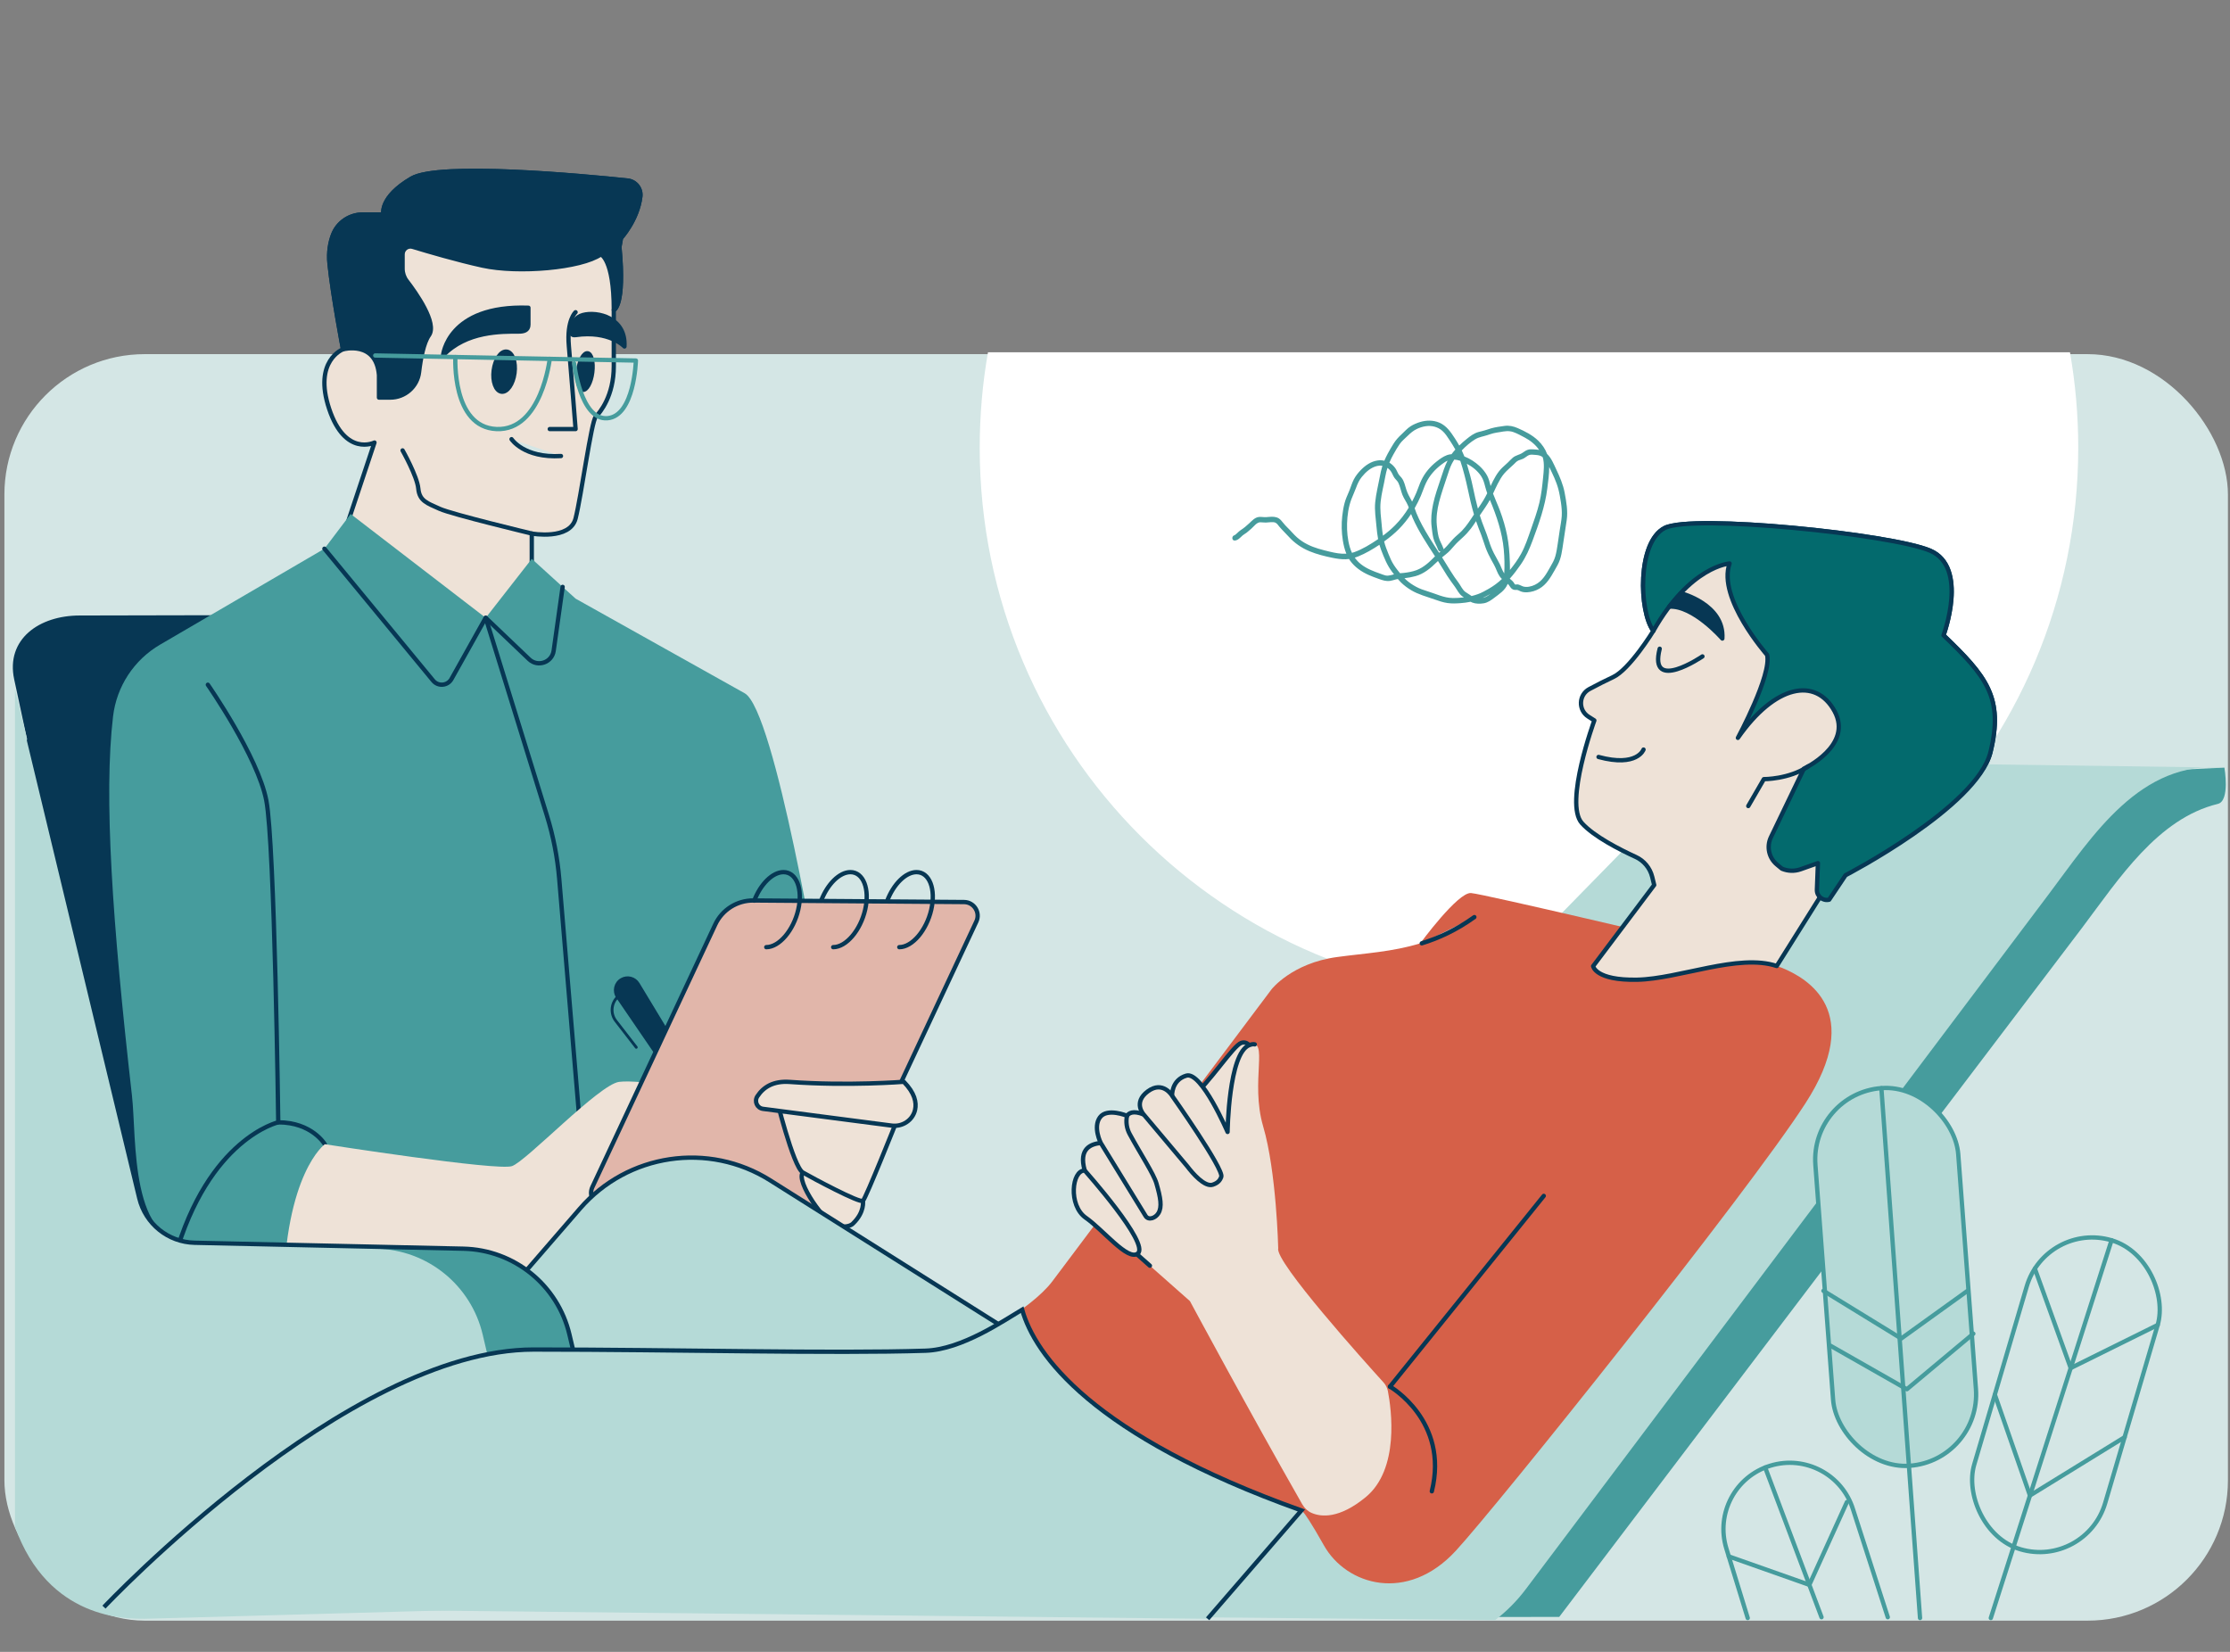
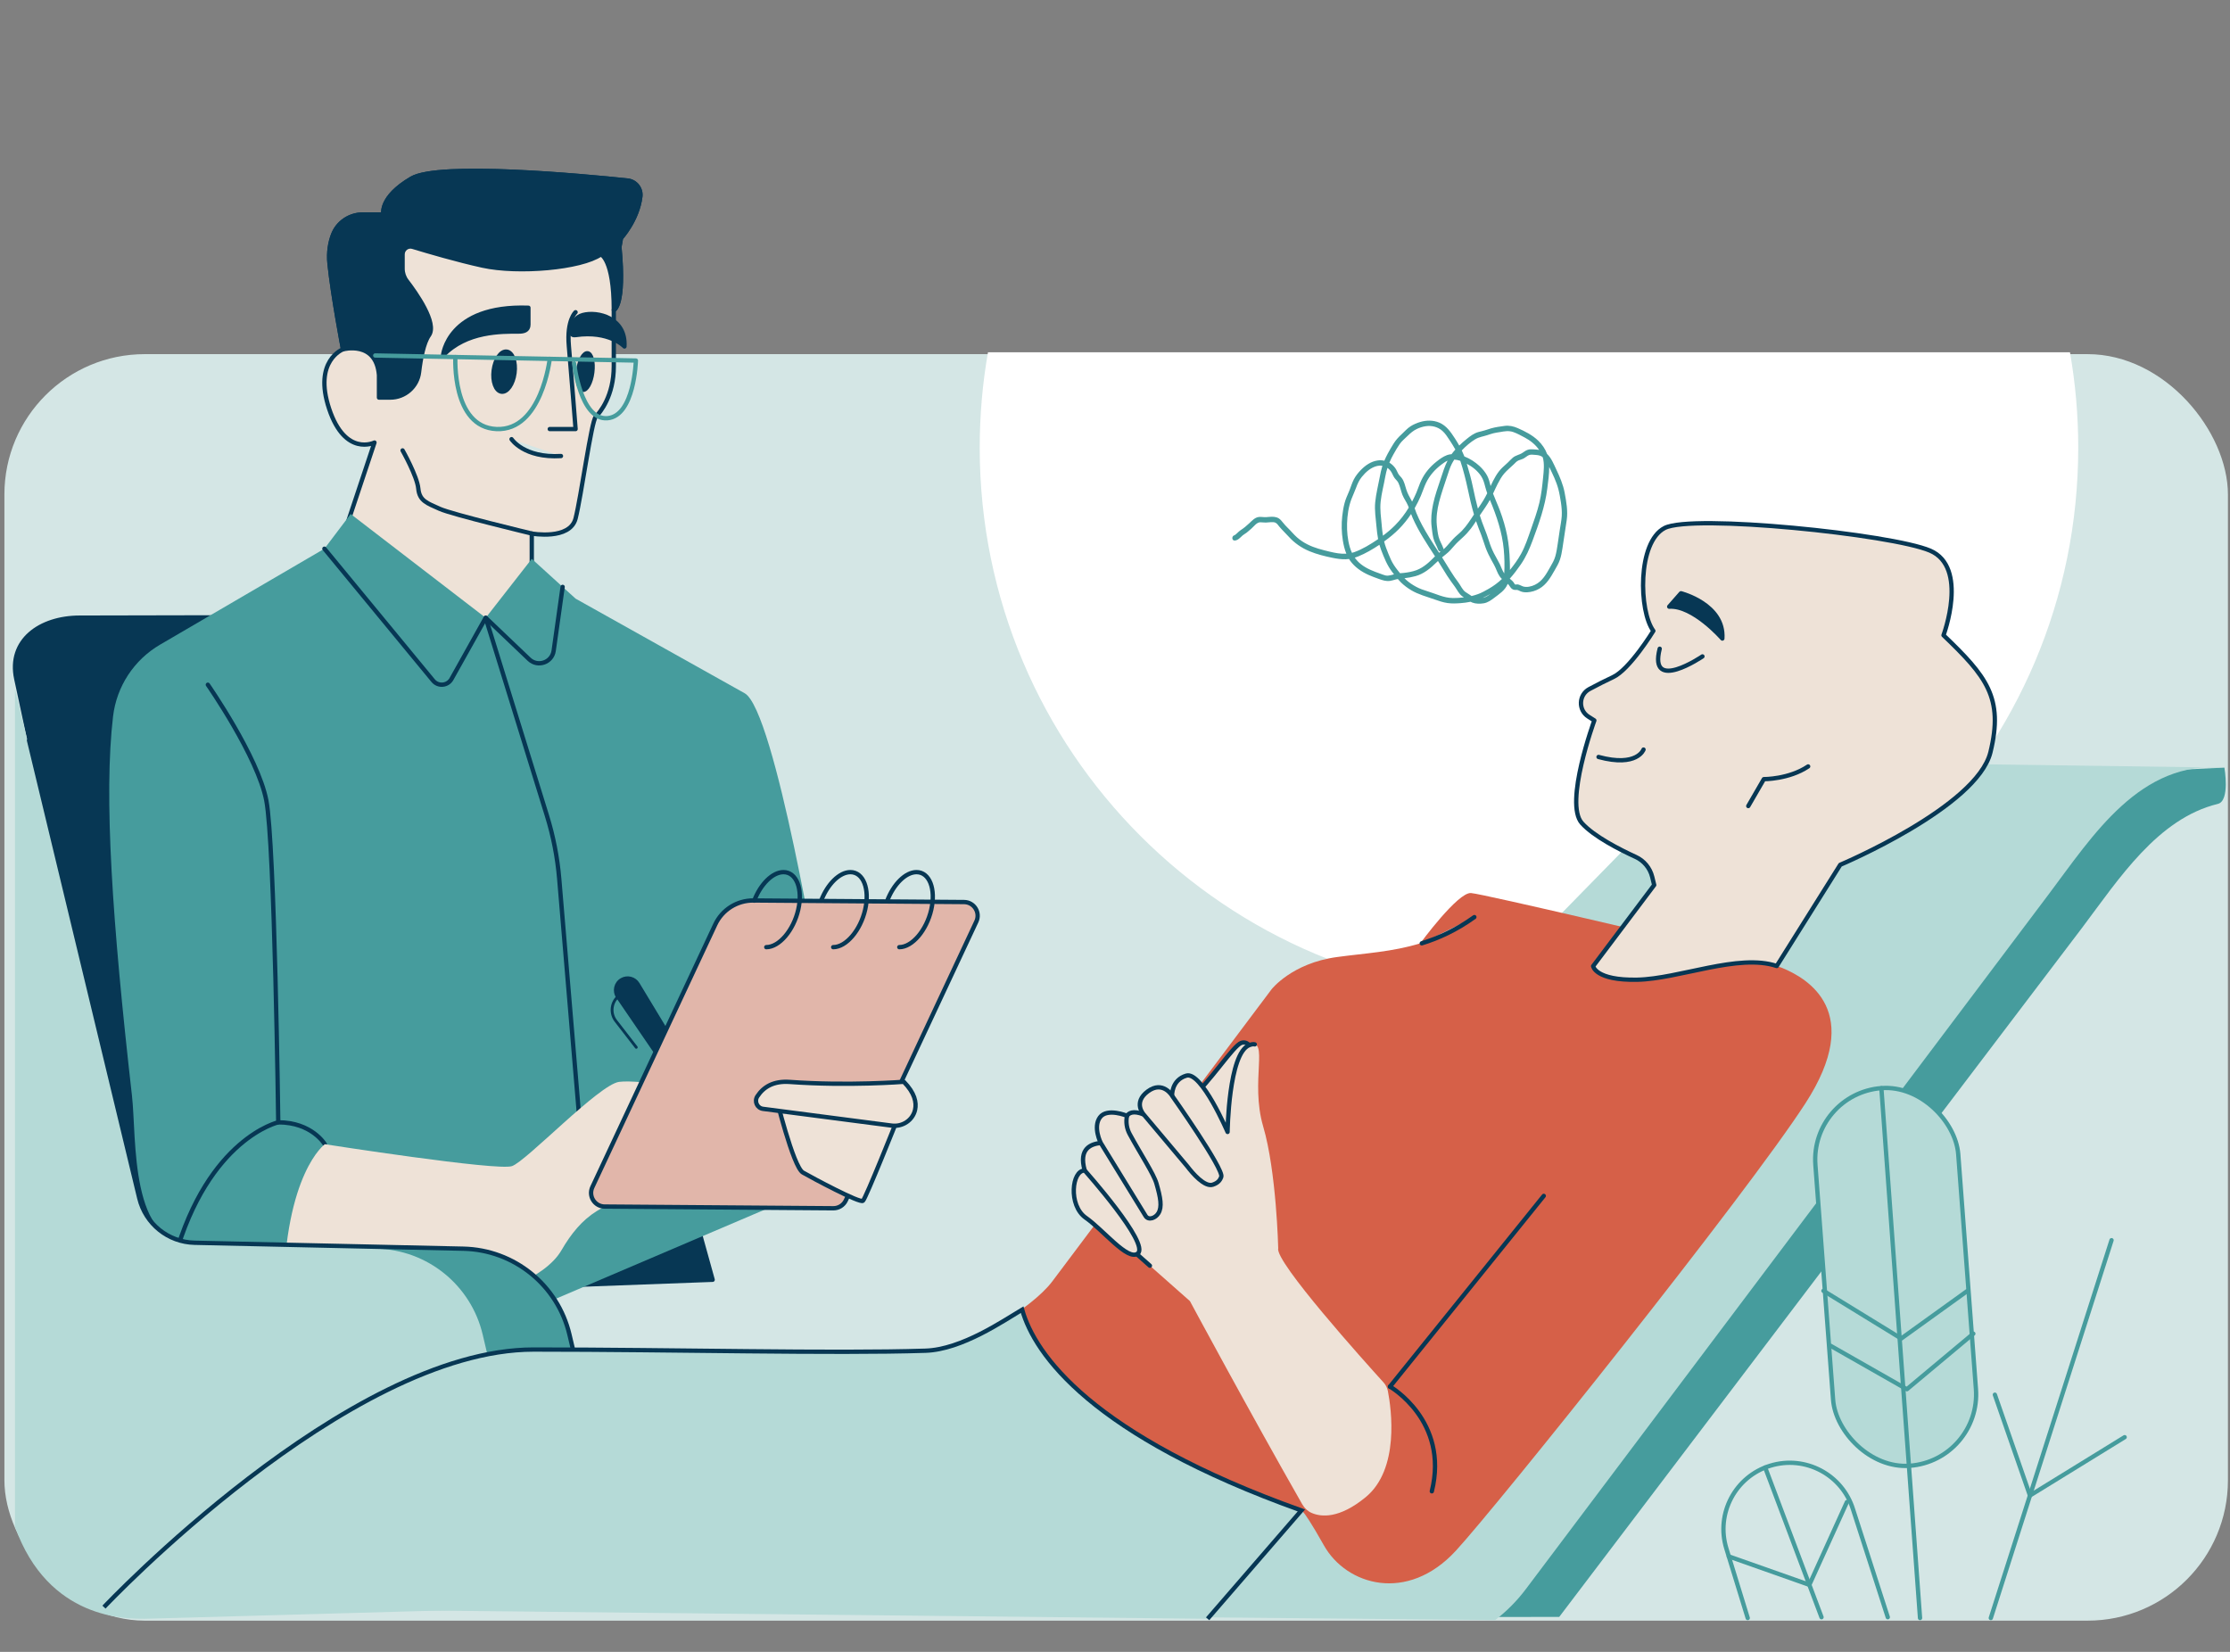
<svg xmlns="http://www.w3.org/2000/svg" id="Layer_17" viewBox="0 0 1080 800">
  <rect x="0" y="0" width="1080" height="800" fill="#808080" stroke="none" />
  <defs>
    <style>.cls-1,.cls-2,.cls-3,.cls-4,.cls-5,.cls-6,.cls-7,.cls-8,.cls-9,.cls-10,.cls-11,.cls-12{stroke-linecap:round;stroke-linejoin:round;}.cls-1,.cls-2,.cls-3,.cls-4,.cls-6,.cls-7,.cls-8,.cls-13,.cls-9,.cls-10,.cls-11,.cls-12{stroke:#073754;}.cls-1,.cls-5,.cls-13,.cls-9{fill:none;}.cls-1,.cls-8{stroke-width:1.37px;}.cls-2,.cls-14,.cls-4,.cls-5,.cls-6,.cls-7,.cls-13,.cls-9,.cls-10,.cls-11,.cls-12{stroke-width:2.09px;}.cls-2,.cls-15{fill:#469c9d;}.cls-16{fill:#d66048;}.cls-16,.cls-15,.cls-17,.cls-18,.cls-19,.cls-20{stroke-width:0px;}.cls-14,.cls-5{stroke:#469c9d;}.cls-14,.cls-6,.cls-19,.cls-21{fill:#b5dad7;}.cls-14,.cls-13{stroke-miterlimit:10;}.cls-3{stroke-width:1.7px;}.cls-3,.cls-8,.cls-10{fill:#073754;}.cls-4{fill:#036a6d;}.cls-17{fill:#fff;}.cls-18,.cls-11{fill:#eee2d7;}.cls-7,.cls-20{fill:#d4e6e5;}.cls-12{fill:#e1b6aa;}</style>
  </defs>
  <rect class="cls-20" x="2.13" y="171.51" width="1076.87" height="613.37" rx="67.98" ry="67.98" />
  <path class="cls-17" d="m474.48,216.82c0,146.92,119.1,266.01,266.01,266.01s266.01-119.1,266.01-266.01c0-15.76-1.37-31.2-4-46.2H478.48c-2.63,15.01-4,30.44-4,46.2Z" />
  <path class="cls-10" d="m255.91,298.67l-217.42.46c-19.03.04-34.59,11.05-30.6,29.66l64.65,301.12,272.6-10.12-89.23-321.12Z" />
  <path class="cls-11" d="m257.54,282.88v-24.48s18.5,3.34,21.22-7.31c2.72-10.65,7.62-47.1,9.79-49.28s8.71-10.13,8.71-24.48v-27.21s5.44-1.63,2.72-30.47l.76-4.35s7.98-8.69,9.38-20.1c.47-3.87-2.35-7.37-6.23-7.77-21.3-2.22-91.23-8.79-104.58-.97-15.78,9.25-13.6,17.41-13.6,17.41h-9.96c-6.37,0-12.18,3.86-14.44,9.81-1.4,3.69-2.31,8.41-1.72,14.13,1.63,15.78,6.53,41.35,6.53,41.35,0,0-14.51,5.44-6.71,28.84,7.8,23.4,21.95,16.32,21.95,16.32l-14.69,44.07,70.19,60.94,20.68-36.46Z" />
  <path class="cls-11" d="m194.97,218.13s7.07,12.51,7.62,18.5c.54,5.99,4.35,7.07,10.34,9.79,5.99,2.72,44.62,11.97,44.62,11.97" />
  <path class="cls-7" d="m247.74,212.69s5.99,9.25,23.94,8.16" />
  <path class="cls-11" d="m278.76,151.21s-4.35,3.81-3.26,16.32c1.09,12.51,3.26,40.26,3.26,40.26h-12.51" />
  <path class="cls-10" d="m302.43,167.8s-7.35-7.87-23.67-5.52c-2.29.33-2.26-1.15-1.84-3.43.48-2.55,1.84-5.34,5.37-6.29,7.07-1.9,20.95,1.36,20.13,15.24Z" />
  <path class="cls-10" d="m255.91,149.03v8.18c0,2.88-2.39,3.36-4.62,3.36-8.45,0-25.44-.28-36.73,11.59,0,0,2.18-24.48,41.35-23.12Z" />
  <path class="cls-10" d="m299.98,119.65l.76-4.35s7.98-8.7,9.38-20.1c.47-3.87-2.35-7.37-6.22-7.77-21.29-2.22-91.24-8.79-104.58-.97-15.78,9.25-13.6,17.41-13.6,17.41h-9.96c-6.37,0-12.18,3.86-14.44,9.81-1.4,3.69-2.31,8.41-1.72,14.13,1.63,15.78,6.53,41.35,6.53,41.35,0,0,16.05-4.35,17.41,12.51v10.88h5.45c7.1,0,13.14-5.29,13.97-12.34.78-6.63,2.21-14.18,4.79-17.85,4.08-5.8-6.25-20.42-10.78-26.31-1.3-1.7-2-3.78-2-5.92v-6.95c0-2.56,2.47-4.39,4.91-3.64,7.31,2.23,21.52,6.4,33.76,9.09,17.37,3.81,47.84,1.17,57.36-5.44,0,0,6.26,2.18,6.26,26.93,0,0,5.44-1.63,2.72-30.47Z" />
  <ellipse class="cls-10" cx="244.16" cy="180.01" rx="9.78" ry="5.08" transform="translate(34.15 398.9) rotate(-82.59)" />
  <ellipse class="cls-3" cx="283.45" cy="179.96" rx="9.12" ry="3.63" transform="translate(68.41 437.82) rotate(-82.59)" />
  <path class="cls-5" d="m181.73,172.16l126.23,2.45s-.73,26.84-13.78,27.93c-13.06,1.09-16.11-26.48-16.11-26.48" />
  <path class="cls-5" d="m266.24,173.79s-3.99,34.91-25.75,34c-21.76-.91-19.95-34.89-19.95-34.89" />
  <path class="cls-15" d="m94.24,601.87c-31.62,2.45-27.99-50.71-30.32-71.15-9.56-84.19-13.72-145.19-9.17-183.76,1.71-14.52,10.15-27.39,22.78-34.76l79.58-46.46,12.72-16.81,65.4,50.28,22.31-28.57,21.22,19.28s75.12,42.06,81.89,45.82c14.69,8.16,36.73,142.21,36.73,142.21l7.41,93.19-171.14,73-139.4-42.26Z" />
  <path class="cls-9" d="m157.11,265.74l52.66,63.89c2.42,2.94,7.03,2.52,8.89-.8l16.56-29.63,21.04,20.07c4.17,3.98,11.09,1.57,11.89-4.14l4.34-30.9" />
  <path class="cls-9" d="m283.45,576.06l-12.61-150.43c-.87-10.37-2.86-20.61-5.94-30.55l-29.67-95.87" />
  <path class="cls-8" d="m338.63,525.28l-29.54-48.86c-1.67-2.77-5.24-3.7-8.06-2.11h0c-3.05,1.72-3.97,5.69-1.99,8.58l29.57,43.21c1.81,2.64,5.37,3.39,8.09,1.71l4.08-2.53" />
  <path class="cls-1" d="m308.15,507.22l-9.9-12.8c-2.69-3.48-2.35-8.43.79-11.52h0" />
  <path class="cls-2" d="m157.3,554.15s-6.22-10.61-22.54-10.61c0,0-1.7-134.66-5.78-155.88-4.08-21.22-28.32-56.05-28.32-56.05" />
  <path class="cls-18" d="m137.18,627.53h0l90.01.83c5.16.05-5.16-.06,0,0,9.38.11,36.53-8.72,44.69-22.8,9.35-16.12,21.22-26.12,44.89-25.3l28.57-51.55s-35.74-6.12-45.53-4.76c-9.79,1.36-44.79,38.35-51.86,40.8-7.07,2.45-90.63-10.61-90.63-10.61,0,0-19.34,13.89-20.12,73.39Z" />
  <path class="cls-9" d="m134.76,543.54s-33.82,7.71-50.12,65.44c-2.42,8.58,7.96,24.81,16.87,24.69.39,0-.41.02,0,0" />
  <path class="cls-12" d="m292.84,584.33l110.74.83c2.59.02,4.96-1.47,6.06-3.82l63.21-135.04c2.05-4.38-1.12-9.41-5.96-9.44l-102.01-.76c-7.91-.06-15.13,4.49-18.48,11.66l-59.51,127.14c-2.05,4.38,1.12,9.41,5.96,9.44Z" />
  <path class="cls-9" d="m371.11,458.71c6.25,0,13.19-8.14,15.49-18.17,2.3-10.04-.9-18.17-7.15-18.17-5.32,0-11.13,5.88-14.16,13.81" />
  <path class="cls-9" d="m403.52,458.71c6.25,0,13.19-8.14,15.49-18.17,2.3-10.04-.9-18.17-7.15-18.17-5.32,0-11.13,5.88-14.16,13.81" />
  <path class="cls-9" d="m435.53,458.71c6.25,0,13.19-8.14,15.49-18.17,2.3-10.04-.9-18.17-7.15-18.17-5.32,0-11.13,5.88-14.16,13.81" />
-   <path class="cls-11" d="m413.11,592.55s-1.92,2.34-7.76,1.17-20.07-21.69-16.53-25.88c3.54-4.19,29.1,13.71,29.1,13.71,0,0,.99,5.42-4.81,11Z" />
  <path class="cls-11" d="m375.59,530.2s8.49,34.91,13.24,37.64c4.75,2.73,27.66,14.99,29.1,13.71s16.49-39.04,16.49-39.04c-1.2-2.86-58.82-12.3-58.82-12.3Z" />
  <path class="cls-11" d="m437.7,523.91s-27.01,2.12-55.22.07c-7.82-.57-12.71,2.4-15.7,6.99-1.58,2.43-.11,5.68,2.76,6.05l62.34,8.11c5.16.67,10.17-2.58,11.3-7.66.78-3.55-.16-8.14-5.48-13.57Z" />
-   <path class="cls-6" d="m236.45,636.63l44.42-51.3c23.12-26.7,62.28-32.51,92.16-13.68l287.42,181.13-392.99,21.56-31.01-137.7Z" />
  <path class="cls-19" d="m70.11,783.98l231.32-6.47-25.62-131.1c-5.63-23.99-26.78-41.12-51.41-41.67l-130.16-2.87c-12.79-.28-23.79-9.14-26.78-21.58L7.26,333.98v405.44c16.13,45.18,54.21,44.57,62.85,44.56Z" />
  <path class="cls-15" d="m306.79,777.24l-30.98-130.84c-5.63-23.99-26.78-41.12-51.41-41.67l-40.53-.89-1.49.89c24.63.54,45.78,17.68,51.41,41.67l29.82,127.01h0l43.18,3.83Z" />
  <path class="cls-9" d="m14.05,358.55l53.41,221.74c3,12.44,13.99,21.3,26.78,21.58l130.16,2.87c24.63.54,45.78,17.68,51.41,41.67l30.98,130.84" />
  <path class="cls-15" d="m755.14,783.07l253.21-333.72c17.86-23.73,36.59-52.91,65.78-60.03,5.98-1.46,3.16-17.56,3.16-17.56l-163.73,7.69-269.88,403.76" />
  <path class="cls-19" d="m317.27,780.77l231.44-126.38,279.96-286.05,248.61,3.42h0c-40.83-3.71-63.62,32.8-85.14,61.4l-253.21,336.5c-4.26,5.66-9.25,10.68-14.8,14.94" />
  <path class="cls-16" d="m619.2,742.78l10.34-11.27s-.61-4.83,11.65,16.94c10.88,19.32,40.39,28.09,63.89,2.57,20.13-21.85,140.54-172.24,169.32-216.72,28.78-44.49,1.05-60.45-11.32-65.55s-31.15-.2-31.15-.2l-11.78-11.56s-101.36-23.99-107.74-24.49c-6.37-.5-24.57,24.35-24.57,24.35-13.59,4.18-26.76,4.79-40.37,6.65-21.9,2.99-31.69,15.67-31.69,15.67l-106.1,141.34c-10.6,14.12-40.96,29.68-40.96,29.68m204.45,21.36h0l50.35-69.04-50.35,69.04Z" />
  <path class="cls-21" d="m584.85,783.98l45.42-52.47c-101.7-36.33-129.19-75.62-135.24-97.24-8.87,5.24-29.15,19.32-46.83,19.88-45.28,1.46-120.99-.57-189.76-.57-90.48,0-208.09,124.75-208.09,124.75" />
  <path class="cls-13" d="m584.85,783.98l45.42-52.47c-101.7-36.33-129.19-75.62-135.24-97.24-8.87,5.24-29.15,19.32-46.83,19.88-45.28,1.46-120.99-.57-189.76-.57-90.48,0-208.09,124.75-208.09,124.75" />
  <path class="cls-9" d="m673.18,671.54s28.7,16.47,20.26,50.7" />
  <line class="cls-7" x1="747.65" y1="579.17" x2="673.18" y2="671.54" />
  <path class="cls-7" d="m688.57,456.85c8.27-2.55,16.69-6.42,25.47-12.7" />
  <path class="cls-11" d="m606.75,509.52s-1.56-5.77-5.55-4.46c-3.99,1.3-15.3,19.27-24.81,27.2l12.57,18.4s18.42-31.78,17.79-41.14Z" />
  <path class="cls-18" d="m630.75,728.64c-25.94-45.46-54.46-98.52-54.46-98.52l-48.79-43.15s.37-11.44-2.14-20.08c-3.17-10.9,3.3-12.89,7.76-13.36l11.73-8.48s-1.19-9.45,9.04-5.31l13.76-9.08s-.37-7.61,6.95-9.74c7.31-2.13,19.93,27.28,19.93,27.28,0,0,.48-38.03,10.44-42.01,9.96-3.99.34,17.38,6.79,39.33,6.45,21.95,7.29,59.06,7.29,59.06-1.68,6.44,42.05,55.07,51.01,64.94,1.08,1.19,1.81,2.64,2.11,4.22,1.66,8.65,5.76,37.76-10.77,51.34-12.84,10.55-21.57,9.59-26.04,7.68-1.94-.83-3.54-2.28-4.59-4.12Z" />
  <path class="cls-11" d="m556.91,612.99l-29.42-26.02s.37-11.44-2.14-20.08c-3.17-10.9,3.3-12.89,7.76-13.36l11.73-8.48s-1.19-9.45,9.04-5.31l13.76-9.08s-.37-7.61,6.95-9.74c7.31-2.13,19.93,27.28,19.93,27.28,0,0,.48-38.03,10.44-42.01,1.16-.46,2.05-.58,2.73-.4" />
  <path class="cls-11" d="m567.64,530.66s25.24,35.7,23.83,39.3c-.41,1.05-1.07,2.78-4.14,3.79-3.9,1.28-9.8-5.57-12.27-8.85l-21.17-25.17s-5.32-5.77,2.01-11.19c7.33-5.42,11.75,2.11,11.75,2.11Z" />
  <path class="cls-11" d="m545.82,540.36c-.63,3.01-.17,6.14,1.29,8.85,5.12,9.47,11.61,19.25,12.96,23.92,2.04,7.02,2.77,11.36.98,14.39-1.39,2.36-4.81,3.69-6.24,1.36l-21.7-35.35s-3.89-7.63-.41-12.39c3.49-4.76,13.11-.77,13.11-.77h0Z" />
  <path class="cls-11" d="m525.35,566.89s31.71,35.5,25.67,40.19c-4.82,3.74-16.63-11.35-25.18-17.32-8.55-5.97-6.75-23.09-.48-22.87Z" />
  <path class="cls-11" d="m801.14,428.61l-29.58,39.3s1.06,6.97,21.34,6.57c20.28-.4,49.07-12.85,67.59-6.64l30.76-49.03s66.23-27.94,72.73-54.49c6.5-26.55-2.05-36.82-22.73-56.67,0,0,12.28-32.98-6.5-40.98-18.77-7.99-115.18-17.81-128.53-10.97-13.36,6.84-12.47,40.49-5.49,49.83,0,0-11.45,18.73-19.63,22.46-3.19,1.46-7.39,3.61-11.32,5.7-5.25,2.79-5.53,10.21-.51,13.39l2.88,1.82s-14.71,40.09-6.05,49.73c5.81,6.47,18.41,12.86,26.06,16.36,4.01,1.83,6.96,5.4,8.01,9.68l.96,3.93Z" />
-   <path class="cls-4" d="m963.99,364.33c6.5-26.55-2.05-36.82-22.73-56.67,0,0,12.28-32.98-6.5-40.98-18.77-7.99-115.18-17.81-128.53-10.97-13.36,6.84-12.47,40.49-5.49,49.83,17.78-31.45,36.91-32.64,36.91-32.64-6.05,16.81,18.17,44.26,18.17,44.26,2.31,9.65-14.15,40.19-14.15,40.19,17.89-25.66,37.66-29.61,46.79-12.96,9.13,16.66-14.83,27.88-14.83,27.88l-15.96,33.19c-2.2,4.57-.99,10.06,2.93,13.28l2.39,1.97c2.88,1.22,6.12,1.32,9.07.27l8.37-2.97-.49,12.85c-.12,3.19,2.84,5.61,5.94,4.86h0s7.93-11.85,7.93-11.85c0,0,63.68-33.02,70.18-59.57Z" />
  <path class="cls-11" d="m824.5,317.9s-26.22,17.85-20.7-3.72" />
  <path class="cls-10" d="m834.14,309.24s-14.07-16.19-25.74-15.43l5.7-6.49s21.14,5.37,20.04,21.92Z" />
  <path class="cls-11" d="m795.97,363.01s-3.07,8.69-21.79,3.59" />
  <path class="cls-11" d="m875.7,371.18c-9.32,6.26-21.46,6.16-21.46,6.16l-7.54,13.03" />
  <rect class="cls-14" x="883.36" y="526.78" width="69.37" height="183.41" rx="34.69" ry="34.69" transform="translate(-43.85 70.68) rotate(-4.31)" />
  <line class="cls-5" x1="929.88" y1="783.61" x2="911.16" y2="527.04" />
  <polyline class="cls-5" points="955.69 645.91 923.51 672.8 886.56 651.76" />
  <polyline class="cls-5" points="952.98 625.07 920.76 648.25 883.1 625.14" />
-   <rect class="cls-5" x="967.53" y="597.45" width="66.11" height="156.02" rx="33.05" ry="33.05" transform="translate(231.71 -255.27) rotate(16.42)" />
  <line class="cls-5" x1="1022.63" y1="600.63" x2="964.16" y2="783.61" />
  <polyline class="cls-5" points="966.12 675.45 983.12 724.27 1028.98 696.03" />
-   <polyline class="cls-5" points="985.5 614.43 1002.85 662.55 1045 641.68" />
  <path class="cls-5" d="m914.26,783.21l-16.79-52.1c-5.2-16.95-23.16-26.47-40.11-21.27h0c-16.95,5.2-26.47,23.16-21.27,40.11l10.34,33.66" />
  <line class="cls-5" x1="854.89" y1="710.72" x2="882.17" y2="783.21" />
  <polyline class="cls-5" points="894.47 727.45 876.27 767.53 837.27 753.77" />
  <path class="cls-15" d="m757.78,238.69c-.75-4.04-2.36-7.76-4.12-11.45-1.19-2.49-2.33-5.43-4.4-7.39-.89-2.41-2.35-4.55-4.29-6.43-2.79-2.71-6.39-4.53-9.92-6.08-2.08-.91-4.14-1.37-6.42-1.07-2.15.28-4.42.6-6.51,1.19-1,.28-1.98.63-2.96.94-1.07.34-2.16.55-3.23.85-2.07.58-3.84,1.92-5.49,3.24-1.3,1.04-2.55,2.13-3.73,3.29-.66-1.18-1.37-2.34-2.12-3.5-2.01-3.07-4.02-6.09-7.51-7.59-2.96-1.27-6.27-1.23-9.33-.31-1.55.47-3.1,1.13-4.48,1.98-1.74,1.08-3.08,2.67-4.57,4.05-1.49,1.37-2.73,2.74-3.81,4.47-.99,1.59-1.95,3.21-2.83,4.86-.59,1.1-1.13,2.23-1.62,3.38-1.03-.23-2.12-.28-3.25-.12-3.21.46-5.92,2.35-8.13,4.62-1.32,1.36-2.51,2.85-3.39,4.54-.98,1.88-1.52,3.94-2.35,5.88-.79,1.86-1.62,3.62-2.14,5.59-.55,2.07-.89,4.19-1.13,6.32-.43,3.91-.34,7.85.28,11.73.34,2.16.86,4.41,1.72,6.49-2.7.16-5.43-.37-8.1-1.01-3.65-.88-7.34-1.79-10.7-3.49-1.85-.93-3.58-2.08-5.13-3.45-1.64-1.45-3-3.19-4.58-4.7-.73-.7-1.4-1.47-2.05-2.25-.67-.79-1.29-1.68-2.18-2.23-1.43-.89-3.17-.84-4.79-.7-.74.07-1.47.15-2.21.11-.95-.05-1.87-.2-2.82-.05-1.84.29-3.18,1.82-4.48,3.03-1.29,1.22-2.65,2.35-4.14,3.31-.61.39-1.13.92-1.66,1.41-.27.25-.54.52-.83.74-.11.08-.6.3-.31.28-1.66.16-1.67,2.77,0,2.61,1.56-.15,2.61-1.48,3.72-2.46.58-.51,1.29-.84,1.9-1.31.82-.64,1.59-1.35,2.38-2.02,1.21-1.04,2.55-3.03,4.28-3.06.92-.01,1.83.18,2.75.14.82-.03,1.64-.16,2.46-.19.71-.03,1.48-.04,2.14.25.81.36,1.39,1.34,1.95,1.99,1.39,1.66,2.98,3.12,4.42,4.72,2.84,3.16,6.28,5.53,10.2,7.15,3.54,1.46,7.36,2.41,11.11,3.17,2.08.42,4.21.74,6.33.69.56-.01,1.1-.06,1.64-.13.17.28.34.55.53.82,2.22,3.1,5.43,5.32,8.87,6.87,1.62.73,3.28,1.34,4.95,1.93,1.89.66,3.58,1.29,5.62.96.91-.15,1.79-.44,2.68-.68.33-.09.65-.15.98-.21.48.57.98,1.12,1.51,1.64,1.47,1.45,3.16,2.7,4.92,3.76,3.57,2.14,7.58,3.14,11.46,4.53,2.02.72,4.06,1.41,6.19,1.71,2.08.3,4.2.21,6.3.05,1.64-.13,3.26-.34,4.86-.67.25.14.51.27.79.38,1.71.66,3.79.66,5.59.36,1.98-.34,3.63-1.54,5.19-2.73,2.44-1.86,5.04-3.52,6.3-6.45.03-.08.06-.17.1-.25.04.04.08.07.12.11.59.54.92,1.26,1.43,1.86.67.78,1.52,1.09,2.53.97.79-.09,1.54.46,2.26.74,1.01.39,2.06.47,3.13.42,2.05-.11,4.04-.72,5.82-1.74,3.54-2.02,5.48-5.47,7.44-8.9.96-1.68,1.94-3.29,2.56-5.13.62-1.82.95-3.72,1.24-5.62.7-4.52,1.4-9.05,2.05-13.58.63-4.4-.17-8.82-.98-13.15Zm-42,49.04c-1.01.37-2.04.67-3.08.93-.18-.12-.36-.25-.54-.38-.81-.6-1.73-1.04-2.53-1.65-1.45-1.11-2.19-3.03-3.28-4.47-2.71-3.54-4.92-7.42-7.29-11.18-.22-.35-.45-.7-.67-1.05.6-.5,1.22-1,1.85-1.49,1.55-1.18,2.8-2.68,4.07-4.14,1.27-1.47,2.67-2.7,4.1-4.01,1.45-1.32,2.78-2.78,3.98-4.34.89-1.15,1.68-2.36,2.47-3.57.39,1.17.81,2.33,1.26,3.48.81,2.05,1.64,4.09,2.29,6.2.66,2.1,1.39,4.15,2.33,6.15.87,1.85,1.88,3.63,2.87,5.41.99,1.78,1.52,3.81,2.67,5.5.33.48.71.89,1.11,1.28-1.92,1.83-4.04,3.39-6.39,4.74-1.69.97-3.4,1.93-5.23,2.6Zm-36.03-10.26c-.57.06-1.14.1-1.71.14-.42-.52-.84-1.05-1.26-1.58-1.21-1.55-2.26-3.1-3.1-4.88-.87-1.84-1.58-3.75-2.32-5.65-.42-1.08-.75-2.17-1.02-3.27,2.56-1.83,5-3.83,7.21-6.07,2.18-2.21,4.14-4.65,5.85-7.24.23.62.46,1.24.73,1.85,2.91,6.62,6.94,12.61,10.85,18.66-1.3,1.26-2.55,2.58-3.96,3.71-1.52,1.23-3.23,2.34-5.08,3.01-1.96.71-4.12,1.09-6.19,1.32Zm-10.56-23c-.34-3.84-.95-7.64-.54-11.49.43-4.11,1.54-8.1,2.25-12.16.26-1.45.61-2.86,1.05-4.23.92.65,1.7,1.55,2.24,2.67.43.88.8,1.73,1.42,2.5.57.71,1.25,1.26,1.64,2.1.87,1.84,1.21,3.9,1.95,5.79.72,1.82,1.92,3.36,2.68,5.15.14.34.27.68.4,1.03-1.88,3.12-4.1,6.01-6.67,8.6-1.81,1.83-3.78,3.48-5.84,5.01-.26-1.63-.44-3.28-.59-4.96Zm22.87,5.58c-2.3-3.74-4.48-7.6-6.13-11.67-.3-.74-.55-1.49-.81-2.25,0,0,.01-.02.02-.03,1.11-1.94,2.11-3.94,2.99-5.99.9-2.08,1.55-4.28,2.54-6.31,1.73-3.56,4.25-6.4,7.39-8.78.9-.68,1.91-1.44,3.01-1.93-1.39,2.71-2.3,5.64-3.26,8.57-1.35,4.13-2.89,8.3-3.77,12.55-.73,3.52-1.14,7.21-.71,10.79.23,1.88.41,3.79.86,5.64.49,1.99,1.65,3.68,2.32,5.6.21.59.69.87,1.19.89-.25.19-.49.38-.74.58-1.65-2.54-3.32-5.07-4.9-7.65Zm36.22,6.15c.35,3.81.46,7.69.23,11.51-.91-1.33-1.4-2.93-2.1-4.39-.88-1.83-1.99-3.56-2.9-5.38-.97-1.93-1.77-3.91-2.4-5.97-1.27-4.2-3.18-8.17-4.43-12.37.9-1.34,1.82-2.66,2.72-4,.76-1.14,1.49-2.31,2.16-3.51,3.25,7.75,5.95,15.69,6.73,24.11Zm-29.18-.2c0-.14-.02-.29-.07-.46-.67-1.92-1.83-3.62-2.32-5.6-.45-1.85-.67-3.79-.86-5.68-.35-3.69.19-7.53,1.1-11.1,1.09-4.23,2.56-8.42,3.94-12.56.68-2.03,1.28-4.14,2.27-6.04.35-.68.75-1.34,1.17-1.98.98.07,1.95.28,2.89.59.78,2.26,1.4,4.58,2.02,6.89,1.17,4.35,1.98,8.78,3.03,13.16.48,2,1,3.98,1.58,5.95-1.82,2.77-3.57,5.55-5.9,7.95-1.33,1.36-2.87,2.5-4.18,3.89-1.34,1.41-2.52,2.97-3.91,4.33-.24.24-.5.45-.76.67Zm19.3-23.67c-.83,1.36-1.74,2.68-2.65,4-.9-3.38-1.66-6.79-2.37-10.21-.81-3.89-1.85-7.73-3-11.53,2.75,1.47,5.23,3.42,6.97,6.06,1.06,1.61,1.5,3.38,1.98,5.22.27,1.02.59,2.02.94,3.01-.58,1.17-1.19,2.33-1.87,3.45Zm12.79,29.35c-.1-4.14-.49-8.27-1.28-12.33-.8-4.09-2-8.08-3.45-11.99-1.03-2.79-2.32-5.5-3.37-8.29.74-1.58,1.44-3.17,2.24-4.72.9-1.74,1.87-3.5,3.15-5,1.4-1.64,3.15-3,4.69-4.51.71-.7,1.36-1.48,2.3-1.87.85-.35,1.74-.54,2.55-.99.82-.45,1.52-1.15,2.39-1.54.9-.4,1.99-.22,2.94-.15,1.45.12,2.66.18,3.81,1.16.9,3.14.49,6.65.17,9.83-.41,4.11-.84,8.22-1.81,12.24-1.05,4.34-2.57,8.58-4.05,12.78-1.42,4.05-2.77,8.23-4.85,12-1.52,2.75-3.38,5.29-5.35,7.74.02-1.49-.04-2.97-.07-4.37Zm-16.64-58.98c1.76-1.07,3.81-1.31,5.75-1.95.98-.32,1.96-.66,2.96-.92,1.06-.28,2.14-.39,3.22-.58,2.24-.4,4.22-.76,6.42,0,1.94.68,3.82,1.74,5.63,2.7,2.64,1.4,5.15,3.42,6.87,5.93-.87-.15-1.76-.18-2.65-.25-.95-.07-1.96-.09-2.88.22-.93.31-1.69.9-2.49,1.44-1.51,1.02-3.35,1.18-4.76,2.41-.82.72-1.57,1.55-2.36,2.31-.83.8-1.7,1.55-2.54,2.33-2.63,2.46-4.3,5.8-5.81,9.05-.45-1.74-.84-3.53-1.71-5.11-.94-1.72-2.26-3.29-3.7-4.62-2.04-1.88-4.59-3.55-7.28-4.59-.39-1-.81-1.97-1.27-2.93,1.97-2.06,4.21-4.02,6.6-5.46Zm-39.61,7.19c.92-1.63,1.85-3.28,2.92-4.81,1.09-1.57,2.6-2.73,3.95-4.07,1.35-1.33,2.66-2.44,4.37-3.26,1.34-.64,2.79-1.11,4.26-1.33,2.93-.45,5.92.29,8.15,2.29,1.38,1.23,2.34,2.77,3.35,4.3,1.01,1.54,2.01,3.09,2.9,4.7-.65.72-1.27,1.47-1.85,2.25-.76.05-1.51.19-2.23.46-1.9.72-3.54,1.93-5.12,3.19-3.05,2.43-5.52,5.35-7.23,8.86-.97,1.99-1.6,4.13-2.47,6.16-.63,1.47-1.32,2.91-2.06,4.32-.08-.16-.15-.32-.24-.48-.97-1.78-1.94-3.4-2.55-5.35-.6-1.91-1.03-4.09-2.28-5.69-.55-.71-1.24-1.27-1.67-2.07-.48-.87-.8-1.8-1.38-2.61-.8-1.12-1.78-2.02-2.88-2.68.59-1.43,1.28-2.82,2.06-4.2Zm-21.24,45.01c-1.06-3.66-1.41-7.52-1.31-11.32.11-4.01.7-8.12,2.12-11.88.7-1.85,1.57-3.62,2.25-5.49.68-1.88,1.5-3.68,2.77-5.24,1.95-2.41,4.41-4.62,7.52-5.32.85-.19,1.68-.21,2.46-.07-.56,1.75-.92,3.53-1.26,5.34-.77,4.11-1.83,8.18-2.23,12.35-.38,3.93.27,7.85.62,11.76.19,2.05.41,4.07.79,6.06-.11.07-.21.15-.32.22-3.5,2.35-7.18,4.63-11.16,6.07-.39.14-.78.25-1.18.36-.42-.9-.79-1.84-1.07-2.84Zm19.99,13.62c-.85.22-1.73.37-2.6.19-.88-.19-1.74-.58-2.59-.87-3.28-1.15-6.6-2.4-9.36-4.58-1.21-.95-2.2-2.02-3.02-3.19.56-.18,1.12-.38,1.68-.6,3.62-1.47,7.01-3.47,10.26-5.64.22.8.48,1.59.78,2.38,1.48,3.81,2.9,7.55,5.42,10.8.29.37.58.75.87,1.13-.48.13-.96.28-1.44.4Zm29.83,11.09c-2.13,0-4.19-.54-6.2-1.2-2.07-.68-4.09-1.51-6.18-2.13-1.84-.55-3.59-1.18-5.28-2.09-1.75-.94-3.42-2.06-4.9-3.4-.27-.24-.52-.5-.77-.76,1.81-.21,3.63-.53,5.37-1.01,4.04-1.12,7.29-3.84,10.22-6.72.21-.21.43-.41.64-.61.3.47.6.94.89,1.41,1.19,1.91,2.35,3.85,3.57,5.75,1.18,1.83,2.47,3.57,3.75,5.33,1.15,1.58,1.87,3.33,3.47,4.54.28.21.58.41.88.6-1.81.22-3.64.31-5.46.31Zm14.58-.04c.57-.25,1.13-.51,1.68-.8.7-.37,1.4-.75,2.09-1.14-.65.47-1.3.93-2,1.31-.54.29-1.14.5-1.77.63Zm38.26-39.63c-.14,2.24-.62,4.48-.95,6.7-.34,2.29-.68,4.58-1.02,6.87-.3,1.99-.59,3.99-1.15,5.93-.54,1.88-1.47,3.47-2.44,5.15-1.95,3.41-3.75,6.87-7.45,8.64-1.66.8-3.96,1.36-5.76.77-.88-.29-1.71-.87-2.64-.99-.29-.04-.99.17-1.17.07-.22-.12-.42-.57-.56-.78-.56-.84-1.28-1.46-2.03-2.05,1.95-2.16,3.72-4.54,5.35-6.9,2.47-3.58,4.16-7.42,5.67-11.48,3.07-8.25,6.07-16.57,7.16-25.34.42-3.39.94-6.92.92-10.37,1.7,3.48,3.45,7.01,4.44,10.77.55,2.09.9,4.25,1.23,6.39.33,2.18.53,4.41.4,6.61Z" />
</svg>